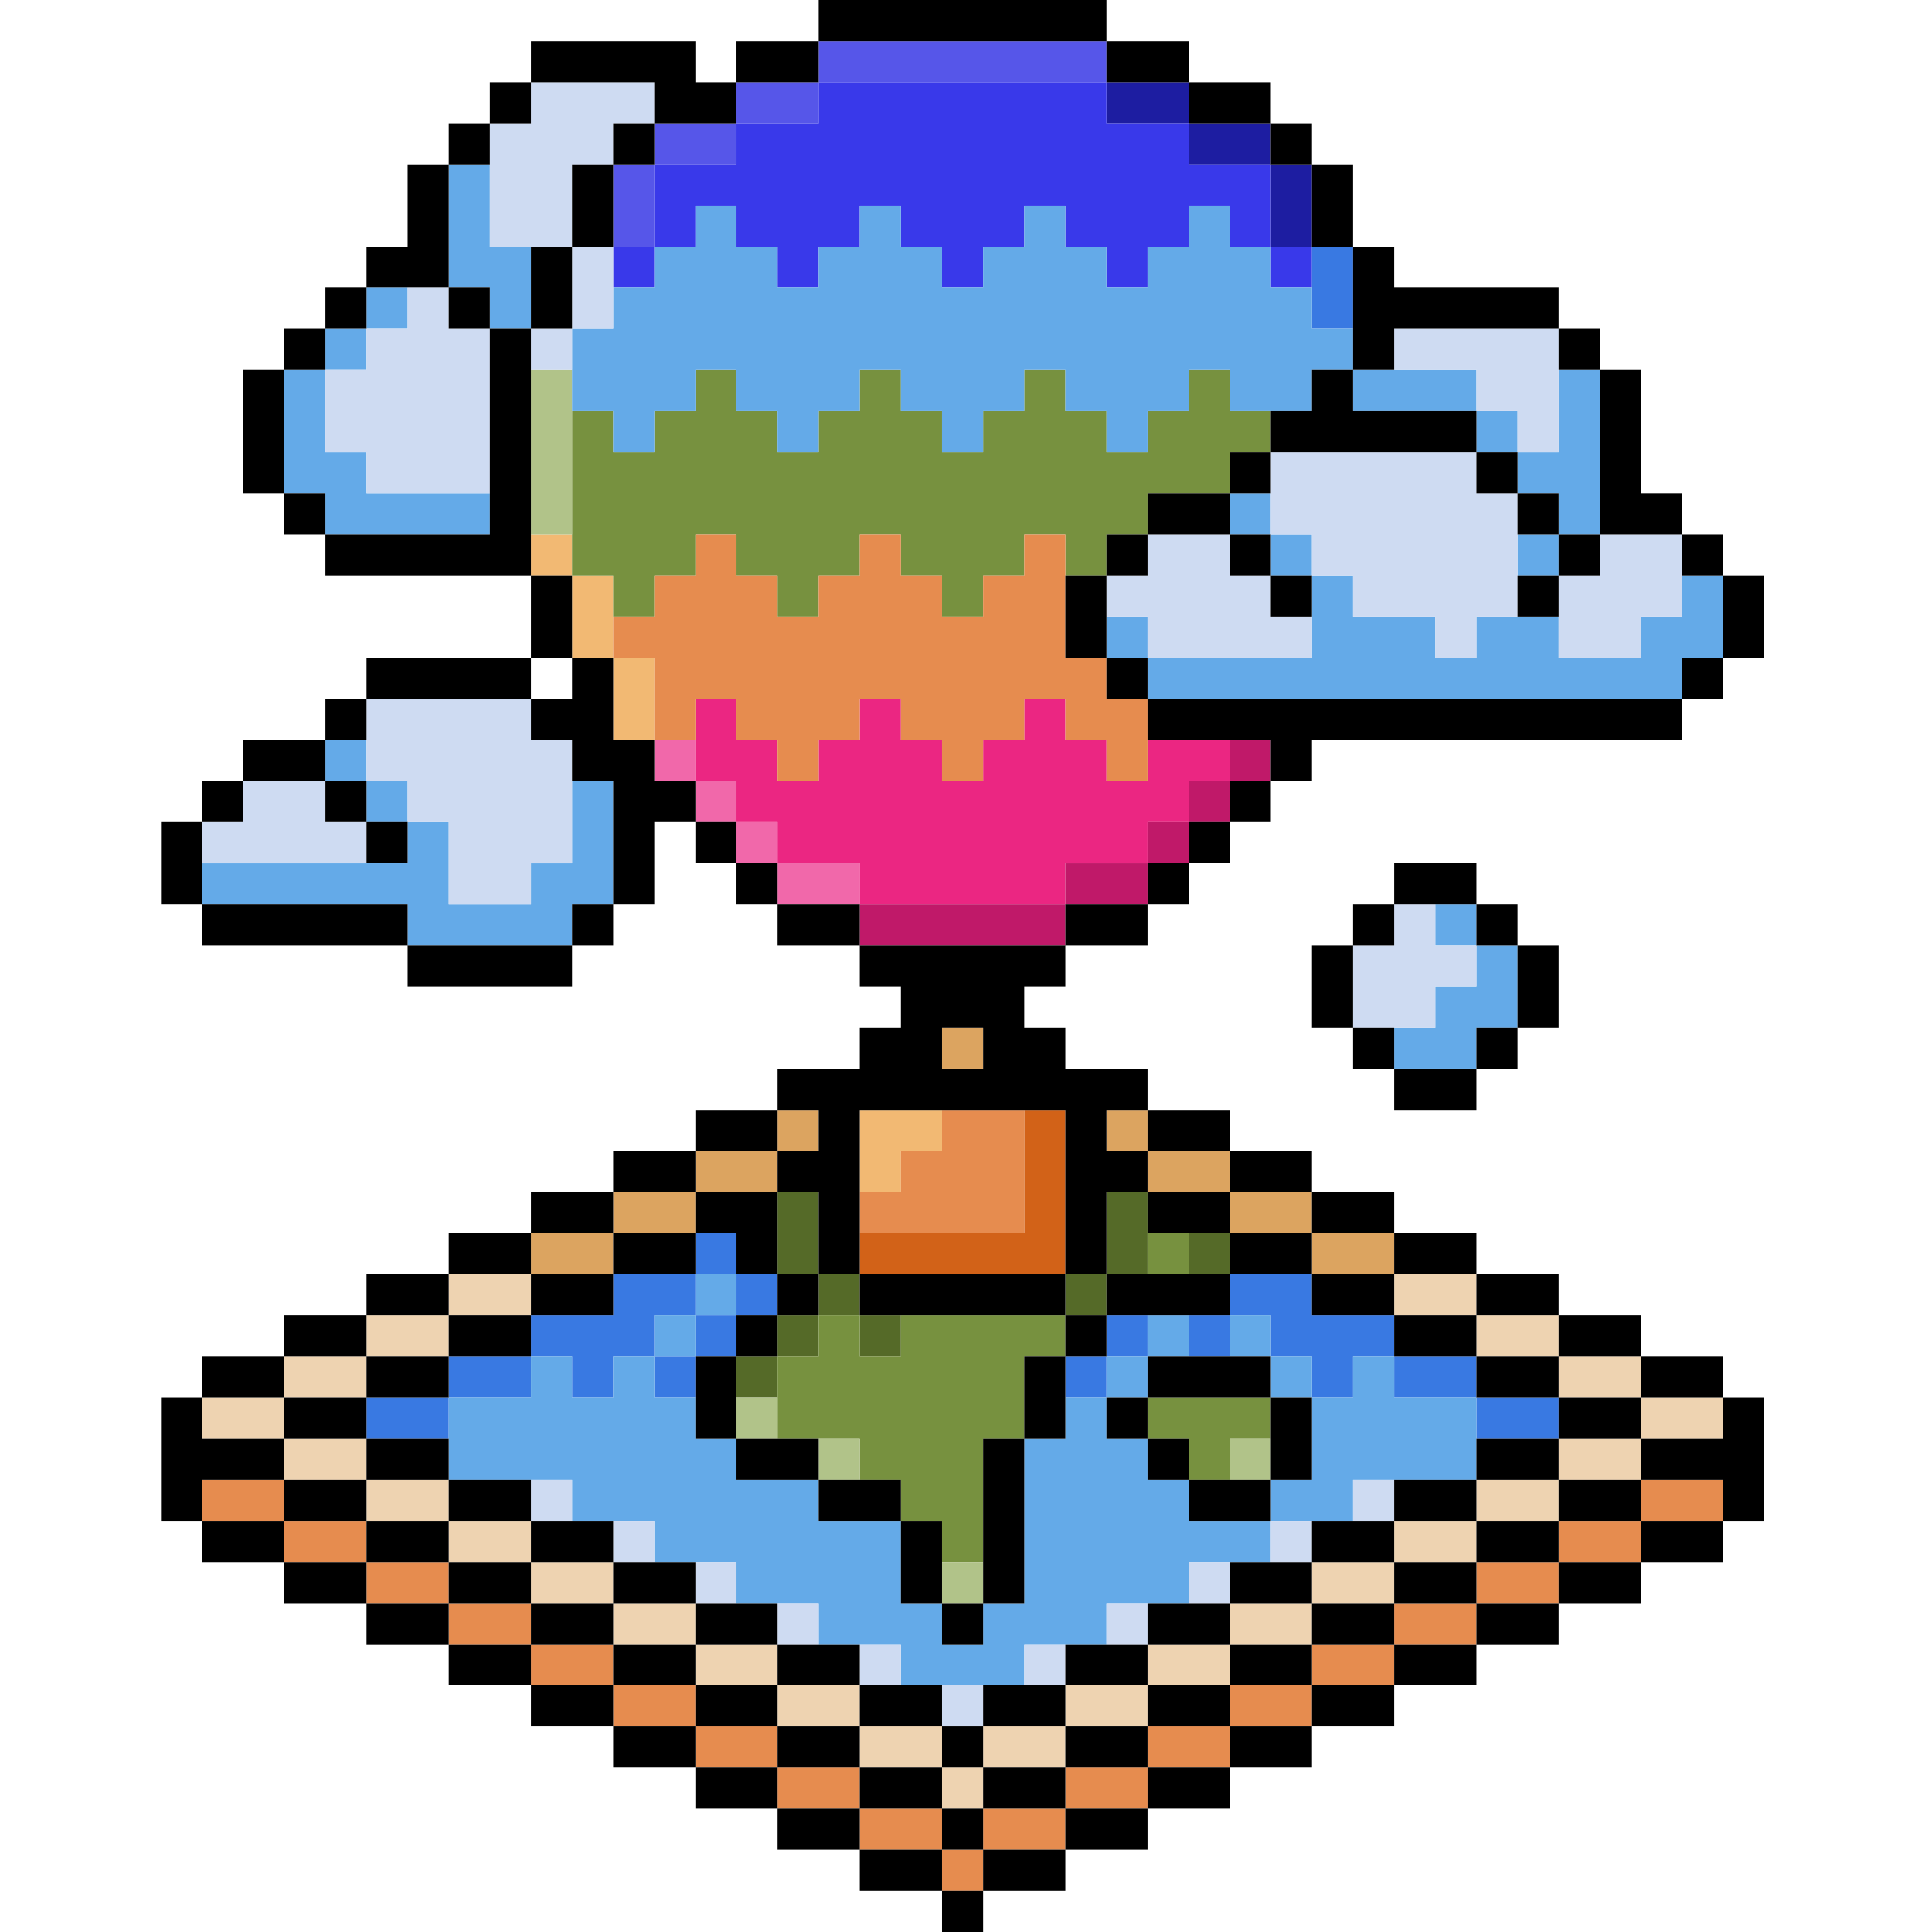
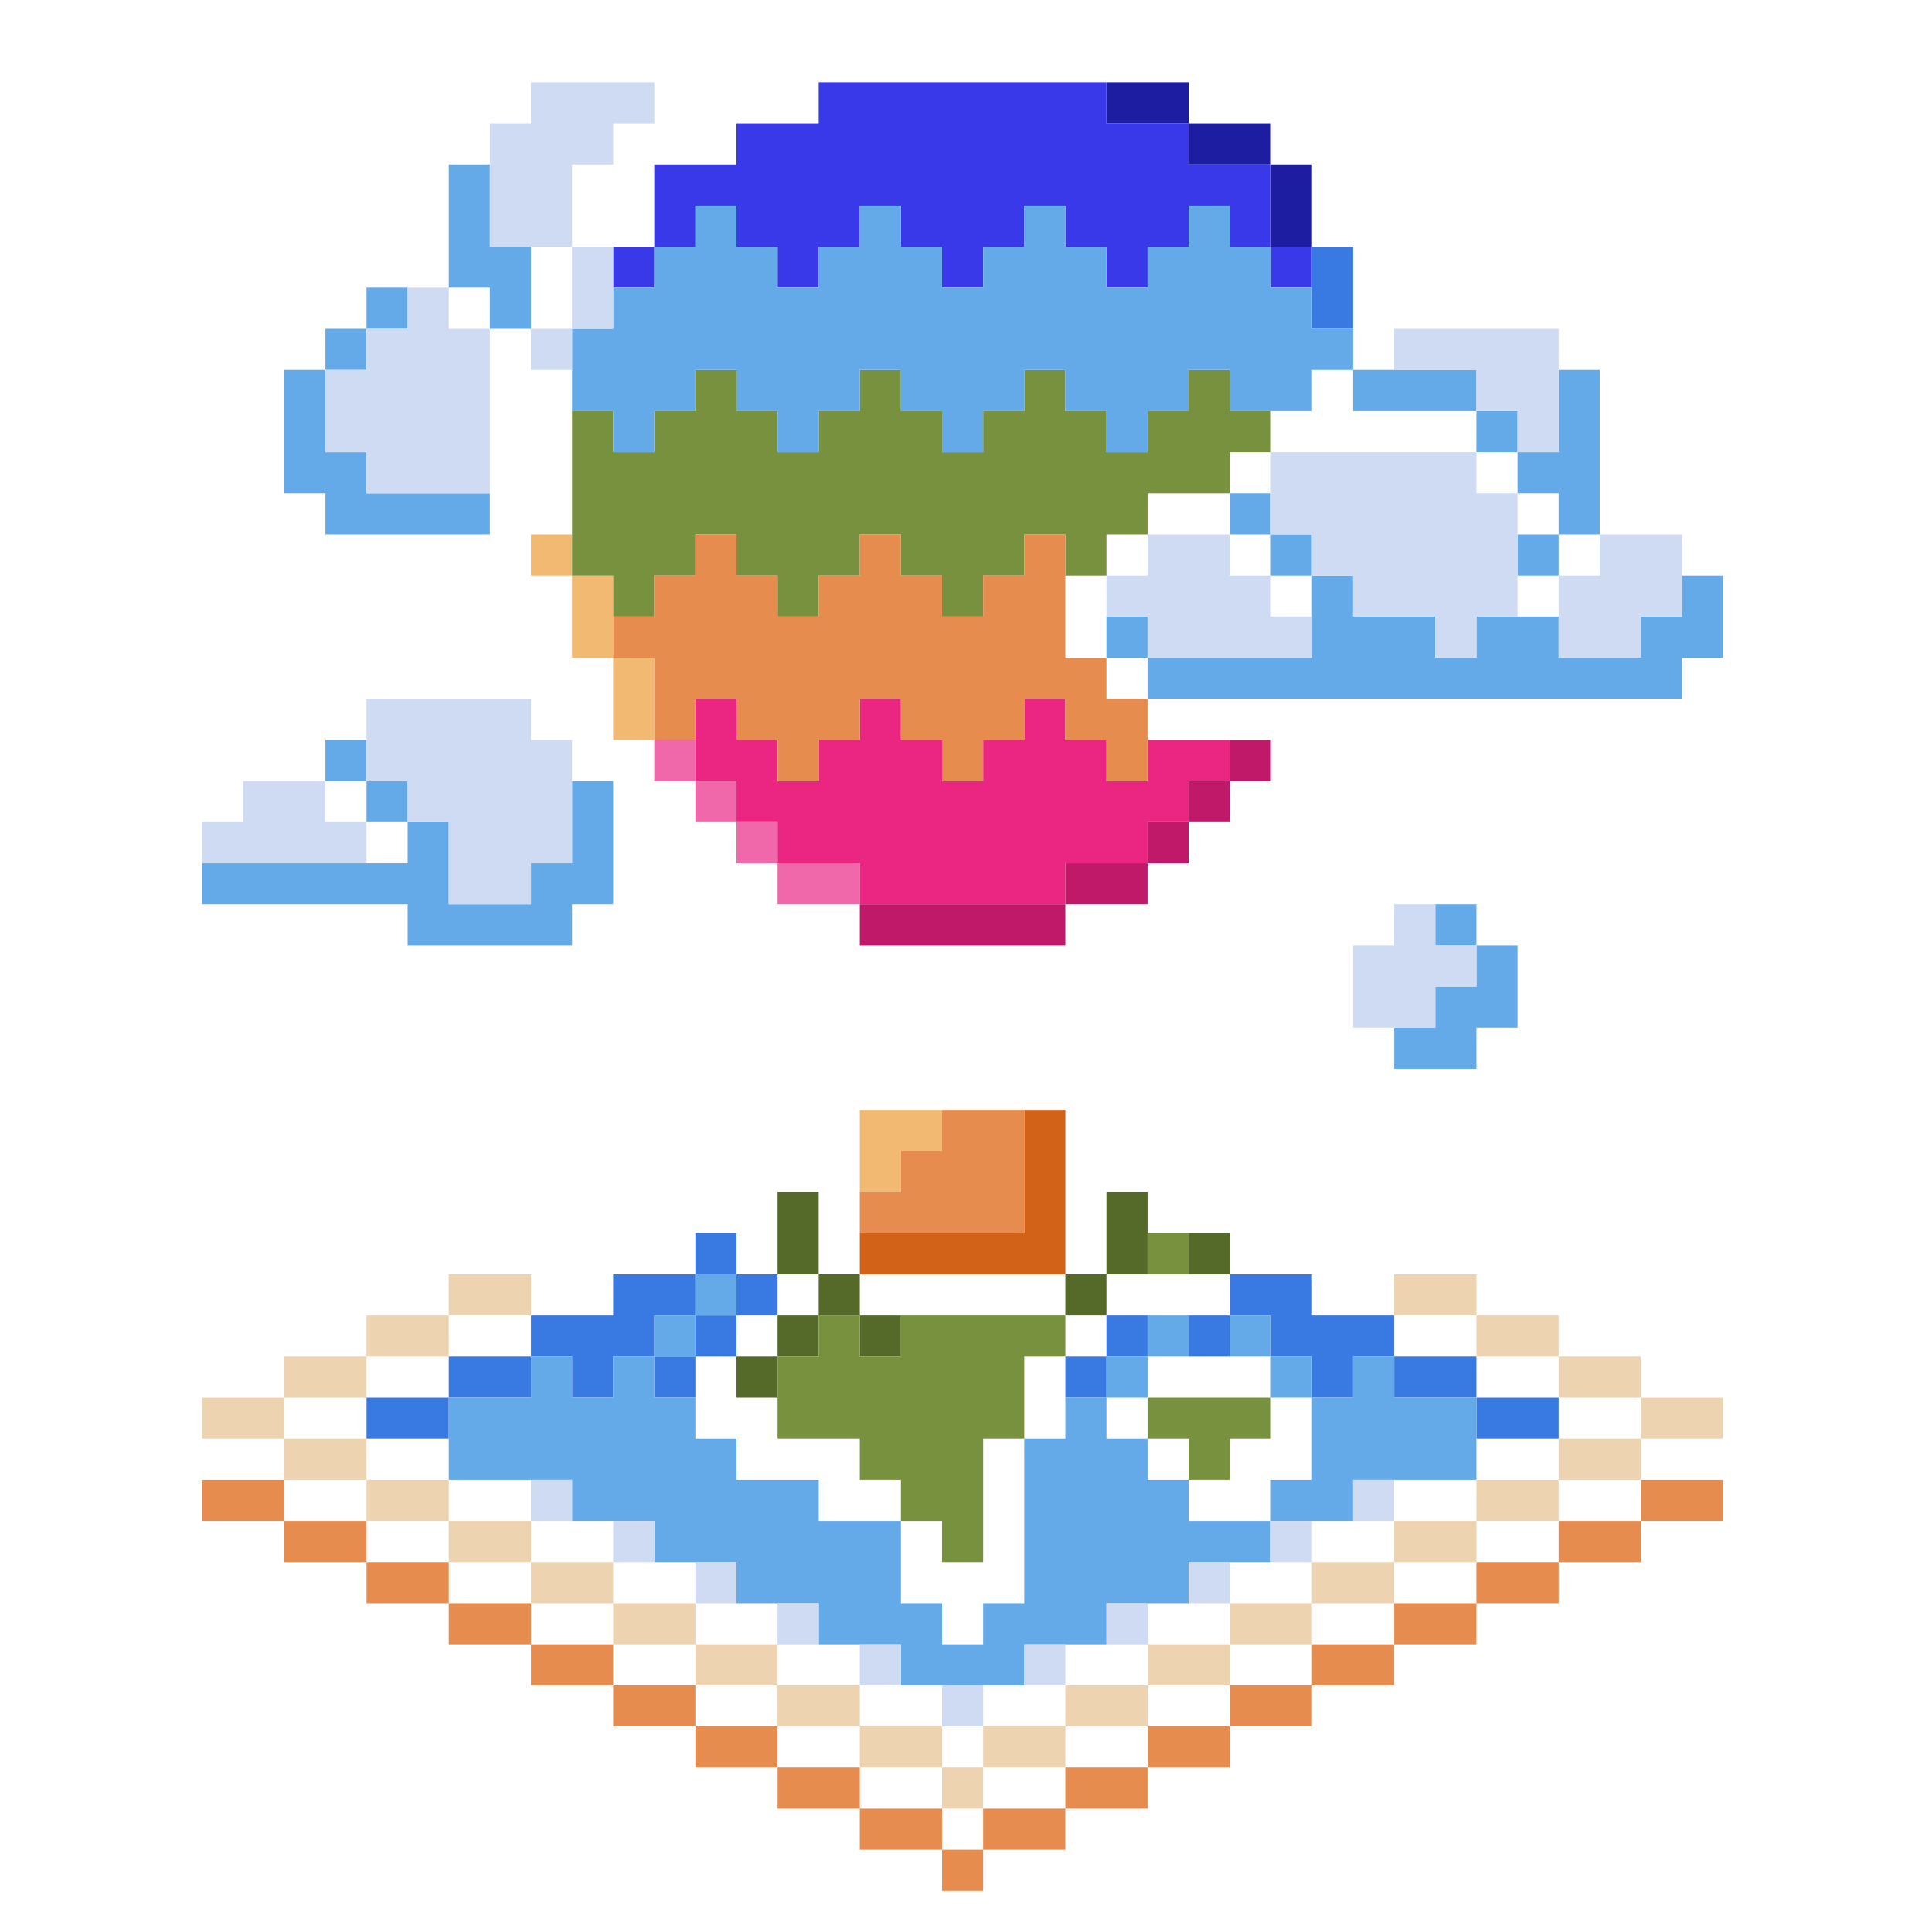
<svg xmlns="http://www.w3.org/2000/svg" width="96" height="96" viewBox="0 0 96 96" fill="none">
  <g clip-path="url(#clip0_1020_70)">
-     <path fill-rule="evenodd" clip-rule="evenodd" d="M30.468 8.17V12.255H32.511V8.17H30.468ZM32.511 8.17H36.596V6.128H32.511V8.17ZM36.596 6.128H40.681V4.085H36.596V6.128ZM40.681 4.085H54.979V2.043H40.681V4.085Z" fill="#5656E9" />
    <path fill-rule="evenodd" clip-rule="evenodd" d="M63.149 8.17V12.255H65.192V8.17H63.149ZM59.064 8.17H63.149V6.128H59.064V8.17ZM59.064 4.085H54.979V6.128H59.064V4.085Z" fill="#1D1DA1" />
    <path fill-rule="evenodd" clip-rule="evenodd" d="M32.511 12.255H30.468V14.298H32.511V12.255ZM65.192 12.255H63.149V14.298H65.192V12.255ZM59.064 10.213H61.106V12.255H63.149V8.17H59.064V6.128H54.979V4.085H40.681V6.128H36.596V8.17H32.511V12.255H34.553V10.213H36.596V12.255H38.638V14.298H40.681V12.255H42.723V10.213H44.766V12.255H46.809V14.298H48.851V12.255H50.894V10.213H52.936V12.255H54.979V14.298H57.021V12.255H59.064V10.213Z" fill="#3939EA" />
    <path fill-rule="evenodd" clip-rule="evenodd" d="M38.638 44.936H42.723V42.894H38.638V44.936ZM38.638 40.851H36.596V42.894H38.638V40.851ZM36.596 38.809H34.553V40.851H36.596V38.809ZM34.553 36.766H32.511V38.809H34.553V36.766Z" fill="#F168AA" />
    <path fill-rule="evenodd" clip-rule="evenodd" d="M52.936 44.936V42.894H57.021V40.851H59.064V38.809H61.106V36.766H57.021V38.809H54.979V36.766H52.936V34.723H50.894V36.766H48.851V38.809H46.809V36.766H44.766V34.723H42.723V36.766H40.681V38.809H38.638V36.766H36.596V34.723H34.553V38.809H36.596V40.851H38.638V42.894H42.723V44.936H52.936Z" fill="#EB2682" />
    <path fill-rule="evenodd" clip-rule="evenodd" d="M42.723 46.979H52.936V44.936H42.723V46.979ZM52.936 44.936H57.021V42.894H52.936V44.936ZM59.064 40.851H57.021V42.894H59.064V40.851ZM61.106 38.809H59.064V40.851H61.106V38.809ZM63.149 36.766H61.106V38.809H63.149V36.766Z" fill="#C01969" />
    <path fill-rule="evenodd" clip-rule="evenodd" d="M46.809 55.149H42.723V59.234H44.766V57.191H46.809V55.149ZM32.511 36.766V32.681H30.468V36.766H32.511ZM30.468 32.681V28.596H28.425V32.681H30.468ZM28.425 26.553H26.383V28.596H28.425V26.553Z" fill="#F2B973" />
    <path fill-rule="evenodd" clip-rule="evenodd" d="M42.723 63.319H52.936V55.149H50.894V61.277H42.723V63.319Z" fill="#D26218" />
-     <path fill-rule="evenodd" clip-rule="evenodd" d="M26.383 63.319H30.468V61.277H26.383V63.319ZM65.192 63.319H69.277V61.277H65.192V63.319ZM30.468 61.277H34.553V59.234H30.468V61.277ZM61.106 61.277H65.192V59.234H61.106V61.277ZM34.553 59.234H38.638V57.191H34.553V59.234ZM57.021 59.234H61.106V57.191H57.021V59.234ZM40.681 55.149H38.638V57.191H40.681V55.149ZM57.021 55.149H54.979V57.191H57.021V55.149ZM48.851 51.064H46.809V53.106H48.851V51.064Z" fill="#DCA460" />
    <path fill-rule="evenodd" clip-rule="evenodd" d="M38.638 67.404H36.596V69.447H38.638V67.404ZM40.681 65.362H38.638V67.404H40.681V65.362ZM44.766 65.362H42.723V67.404H44.766V65.362ZM54.979 63.319H52.936V65.362H54.979V63.319ZM42.723 63.319H40.681V65.362H42.723V63.319ZM40.681 63.319V59.234H38.638V63.319H40.681ZM61.106 61.277H59.064V63.319H61.106V61.277ZM54.979 59.234V63.319H57.021V59.234H54.979Z" fill="#556A28" />
    <path fill-rule="evenodd" clip-rule="evenodd" d="M22.298 69.447H18.213V71.489H22.298V69.447ZM77.447 69.447H73.362V71.489H77.447V69.447ZM26.383 67.404H22.298V69.447H26.383V67.404ZM73.362 67.404H69.277V69.447H73.362V67.404ZM34.553 67.404H32.511V69.447H34.553V67.404ZM54.979 67.404H52.936V69.447H54.979V67.404ZM26.383 67.404H28.425V69.447H30.468V67.404H32.511V65.362H34.553V63.319H30.468V65.362H26.383V67.404ZM63.149 67.404H65.192V69.447H67.234V67.404H69.277V65.362H65.192V63.319H61.106V65.362H59.064V67.404H61.106V65.362H63.149V67.404ZM36.596 65.362H34.553V67.404H36.596V65.362ZM57.021 65.362H54.979V67.404H57.021V65.362ZM38.638 63.319H36.596V65.362H38.638V63.319ZM36.596 61.277H34.553V63.319H36.596V61.277ZM67.234 16.34V12.255H65.192V16.34H67.234Z" fill="#3979E2" />
    <path fill-rule="evenodd" clip-rule="evenodd" d="M40.681 65.362V67.404H38.638V71.489H42.723V73.532H44.766V75.575H46.809V77.617H48.851V71.489H50.894V67.404H52.936V65.362H44.766V67.404H42.723V65.362H40.681ZM63.149 69.447H57.021V71.489H59.064V73.532H61.106V71.489H63.149V69.447ZM59.064 61.277H57.021V63.319H59.064V61.277ZM50.894 26.553H52.936V28.596H54.979V26.553H57.021V24.511H61.106V22.468H63.149V20.425H61.106V18.383H59.064V20.425H57.021V22.468H54.979V20.425H52.936V18.383H50.894V20.425H48.851V22.468H46.809V20.425H44.766V18.383H42.723V20.425H40.681V22.468H38.638V20.425H36.596V18.383H34.553V20.425H32.511V22.468H30.468V20.425H28.425V28.596H30.468V30.638H32.511V28.596H34.553V26.553H36.596V28.596H38.638V30.638H40.681V28.596H42.723V26.553H44.766V28.596H46.809V30.638H48.851V28.596H50.894V26.553Z" fill="#77913F" />
-     <path fill-rule="evenodd" clip-rule="evenodd" d="M48.851 77.617H46.809V79.66H48.851V77.617ZM42.723 71.489H40.681V73.532H42.723V71.489ZM63.149 71.489H61.106V73.532H63.149V71.489ZM38.638 69.447H36.596V71.489H38.638V69.447ZM26.383 18.383V26.553H28.425V18.383H26.383Z" fill="#B1C389" />
    <path fill-rule="evenodd" clip-rule="evenodd" d="M36.596 79.66H40.681V81.702H44.766V83.745H50.894V81.702H54.979V79.66H59.064V77.617H63.149V75.575H59.064V73.532H57.021V71.489H54.979V69.447H52.936V71.489H50.894V79.66H48.851V81.702H46.809V79.66H44.766V75.575H40.681V73.532H36.596V71.489H34.553V69.447H32.511V67.404H30.468V69.447H28.425V67.404H26.383V69.447H22.298V73.532H28.425V75.575H32.511V77.617H36.596V79.66ZM67.234 75.575V73.532H73.362V69.447H69.277V67.404H67.234V69.447H65.192V73.532H63.149V75.575H67.234ZM65.192 67.404H63.149V69.447H65.192V67.404ZM57.021 67.404H54.979V69.447H57.021V67.404ZM34.553 65.362H32.511V67.404H34.553V65.362ZM59.064 65.362H57.021V67.404H59.064V65.362ZM63.149 65.362H61.106V67.404H63.149V65.362ZM36.596 63.319H34.553V65.362H36.596V63.319ZM75.404 51.064V46.979H73.362V49.021H71.319V51.064H69.277V53.106H73.362V51.064H75.404ZM30.468 44.936V38.809H28.425V42.894H26.383V44.936H22.298V40.851H20.255V42.894H10.043V44.936H20.255V46.979H28.425V44.936H30.468ZM73.362 44.936H71.319V46.979H73.362V44.936ZM20.255 38.809H18.213V40.851H20.255V38.809ZM18.213 36.766H16.17V38.809H18.213V36.766ZM57.021 34.723H83.575V32.681H85.617V28.596H83.575V30.638H81.532V32.681H77.447V30.638H73.362V32.681H71.319V30.638H67.234V28.596H65.192V32.681H57.021V34.723ZM57.021 30.638H54.979V32.681H57.021V30.638ZM77.447 26.553H75.404V28.596H77.447V26.553ZM65.192 26.553H63.149V28.596H65.192V26.553ZM63.149 24.511H61.106V26.553H63.149V24.511ZM16.17 22.468V18.383H14.128V24.511H16.17V26.553H24.34V24.511H18.213V22.468H16.17ZM79.489 26.553V18.383H77.447V22.468H75.404V24.511H77.447V26.553H79.489ZM75.404 20.425H73.362V22.468H75.404V20.425ZM34.553 10.213V12.255H32.511V14.298H30.468V16.34H28.425V20.425H30.468V22.468H32.511V20.425H34.553V18.383H36.596V20.425H38.638V22.468H40.681V20.425H42.723V18.383H44.766V20.425H46.809V22.468H48.851V20.425H50.894V18.383H52.936V20.425H54.979V22.468H57.021V20.425H59.064V18.383H61.106V20.425H65.192V18.383H67.234V16.34H65.192V14.298H63.149V12.255H61.106V10.213H59.064V12.255H57.021V14.298H54.979V12.255H52.936V10.213H50.894V12.255H48.851V14.298H46.809V12.255H44.766V10.213H42.723V12.255H40.681V14.298H38.638V12.255H36.596V10.213H34.553ZM73.362 18.383H67.234V20.425H73.362V18.383ZM18.213 16.34H16.17V18.383H18.213V16.34ZM24.34 12.255V8.17H22.298V14.298H24.34V16.34H26.383V12.255H24.34ZM20.255 14.298H18.213V16.34H20.255V14.298Z" fill="#64AAE8" />
    <path fill-rule="evenodd" clip-rule="evenodd" d="M48.851 83.745H46.809V85.787H48.851V83.745ZM52.936 81.702H50.894V83.745H52.936V81.702ZM44.766 81.702H42.723V83.745H44.766V81.702ZM57.021 79.66H54.979V81.702H57.021V79.66ZM40.681 79.66H38.638V81.702H40.681V79.66ZM61.106 77.617H59.064V79.66H61.106V77.617ZM36.596 77.617H34.553V79.66H36.596V77.617ZM65.192 75.575H63.149V77.617H65.192V75.575ZM32.511 75.575H30.468V77.617H32.511V75.575ZM69.277 73.532H67.234V75.575H69.277V73.532ZM28.425 73.532H26.383V75.575H28.425V73.532ZM69.277 44.936V46.979H67.234V51.064H71.319V49.021H73.362V46.979H71.319V44.936H69.277ZM26.383 34.723H18.213V38.809H20.255V40.851H22.298V44.936H26.383V42.894H28.425V36.766H26.383V34.723ZM16.17 40.851V38.809H12.085V40.851H10.043V42.894H18.213V40.851H16.17ZM73.362 22.468H63.149V26.553H65.192V28.596H67.234V30.638H71.319V32.681H73.362V30.638H75.404V24.511H73.362V22.468ZM77.447 28.596V32.681H81.532V30.638H83.575V26.553H79.489V28.596H77.447ZM61.106 26.553H57.021V28.596H54.979V30.638H57.021V32.681H65.192V30.638H63.149V28.596H61.106V26.553ZM20.255 14.298V16.34H18.213V18.383H16.17V22.468H18.213V24.511H24.34V16.34H22.298V14.298H20.255ZM77.447 22.468V16.34H69.277V18.383H73.362V20.425H75.404V22.468H77.447ZM28.425 16.34H26.383V18.383H28.425V16.34ZM30.468 16.34V12.255H28.425V16.34H30.468ZM32.511 4.085H26.383V6.128H24.34V12.255H28.425V8.17H30.468V6.128H32.511V4.085Z" fill="#CEDBF2" />
    <path fill-rule="evenodd" clip-rule="evenodd" d="M48.851 87.83H46.809V89.872H48.851V87.83ZM46.809 85.787H42.723V87.83H46.809V85.787ZM52.936 85.787H48.851V87.83H52.936V85.787ZM42.723 83.745H38.638V85.787H42.723V83.745ZM57.021 83.745H52.936V85.787H57.021V83.745ZM38.638 81.702H34.553V83.745H38.638V81.702ZM61.106 81.702H57.021V83.745H61.106V81.702ZM34.553 79.66H30.468V81.702H34.553V79.66ZM65.192 79.66H61.106V81.702H65.192V79.66ZM30.468 77.617H26.383V79.66H30.468V77.617ZM69.277 77.617H65.192V79.66H69.277V77.617ZM73.362 75.575H69.277V77.617H73.362V75.575ZM26.383 75.575H22.298V77.617H26.383V75.575ZM77.447 73.532H73.362V75.575H77.447V73.532ZM22.298 73.532H18.213V75.575H22.298V73.532ZM18.213 71.489H14.128V73.532H18.213V71.489ZM81.532 71.489H77.447V73.532H81.532V71.489ZM14.128 69.447H10.043V71.489H14.128V69.447ZM85.617 69.447H81.532V71.489H85.617V69.447ZM18.213 67.404H14.128V69.447H18.213V67.404ZM81.532 67.404H77.447V69.447H81.532V67.404ZM77.447 65.362H73.362V67.404H77.447V65.362ZM22.298 65.362H18.213V67.404H22.298V65.362ZM73.362 63.319H69.277V65.362H73.362V63.319ZM26.383 63.319H22.298V65.362H26.383V63.319Z" fill="#EED3B1" />
    <path fill-rule="evenodd" clip-rule="evenodd" d="M48.851 91.915H46.809V93.957H48.851V91.915ZM46.809 89.872H42.723V91.915H46.809V89.872ZM52.936 89.872H48.851V91.915H52.936V89.872ZM57.021 87.83H52.936V89.872H57.021V87.83ZM42.723 87.83H38.638V89.872H42.723V87.83ZM61.106 85.787H57.021V87.83H61.106V85.787ZM38.638 85.787H34.553V87.83H38.638V85.787ZM34.553 83.745H30.468V85.787H34.553V83.745ZM65.192 83.745H61.106V85.787H65.192V83.745ZM30.468 81.702H26.383V83.745H30.468V81.702ZM69.277 81.702H65.192V83.745H69.277V81.702ZM73.362 79.66H69.277V81.702H73.362V79.66ZM26.383 79.66H22.298V81.702H26.383V79.66ZM77.447 77.617H73.362V79.66H77.447V77.617ZM22.298 77.617H18.213V79.66H22.298V77.617ZM81.532 75.575H77.447V77.617H81.532V75.575ZM18.213 75.575H14.128V77.617H18.213V75.575ZM85.617 73.532H81.532V75.575H85.617V73.532ZM14.128 73.532H10.043V75.575H14.128V73.532ZM50.894 61.277V55.149H46.809V57.191H44.766V59.234H42.723V61.277H50.894ZM42.723 36.766V34.723H44.766V36.766H46.809V38.809H48.851V36.766H50.894V34.723H52.936V36.766H54.979V38.809H57.021V34.723H54.979V32.681H52.936V26.553H50.894V28.596H48.851V30.638H46.809V28.596H44.766V26.553H42.723V28.596H40.681V30.638H38.638V28.596H36.596V26.553H34.553V28.596H32.511V30.638H30.468V32.681H32.511V36.766H34.553V34.723H36.596V36.766H38.638V38.809H40.681V36.766H42.723Z" fill="#E68C4F" />
-     <path fill-rule="evenodd" clip-rule="evenodd" d="M48.851 93.957H46.809V96H48.851V93.957ZM46.809 91.915H42.723V93.957H46.809V91.915ZM52.936 91.915H48.851V93.957H52.936V91.915ZM42.723 89.872H38.638V91.915H42.723V89.872ZM57.021 89.872H52.936V91.915H57.021V89.872ZM48.851 89.872H46.809V91.915H48.851V89.872ZM61.106 87.83H57.021V89.872H61.106V87.83ZM52.936 87.83H48.851V89.872H52.936V87.83ZM38.638 87.83H34.553V89.872H38.638V87.83ZM46.809 87.83H42.723V89.872H46.809V87.83ZM57.021 85.787H52.936V87.83H57.021V85.787ZM42.723 85.787H38.638V87.83H42.723V85.787ZM65.192 85.787H61.106V87.83H65.192V85.787ZM34.553 85.787H30.468V87.83H34.553V85.787ZM48.851 85.787H46.809V87.83H48.851V85.787ZM38.638 83.745H34.553V85.787H38.638V83.745ZM69.277 83.745H65.192V85.787H69.277V83.745ZM46.809 83.745H42.723V85.787H46.809V83.745ZM52.936 83.745H48.851V85.787H52.936V83.745ZM61.106 83.745H57.021V85.787H61.106V83.745ZM30.468 83.745H26.383V85.787H30.468V83.745ZM73.362 81.702H69.277V83.745H73.362V81.702ZM65.192 81.702H61.106V83.745H65.192V81.702ZM57.021 81.702H52.936V83.745H57.021V81.702ZM42.723 81.702H38.638V83.745H42.723V81.702ZM34.553 81.702H30.468V83.745H34.553V81.702ZM26.383 81.702H22.298V83.745H26.383V81.702ZM22.298 79.66H18.213V81.702H22.298V79.66ZM30.468 79.66H26.383V81.702H30.468V79.66ZM61.106 79.66H57.021V81.702H61.106V79.66ZM48.851 79.66H46.809V81.702H48.851V79.66ZM77.447 79.66H73.362V81.702H77.447V79.66ZM69.277 79.66H65.192V81.702H69.277V79.66ZM38.638 79.66H34.553V81.702H38.638V79.66ZM34.553 77.617H30.468V79.66H34.553V77.617ZM81.532 77.617H77.447V79.66H81.532V77.617ZM73.362 77.617H69.277V79.66H73.362V77.617ZM65.192 77.617H61.106V79.66H65.192V77.617ZM26.383 77.617H22.298V79.66H26.383V77.617ZM18.213 77.617H14.128V79.66H18.213V77.617ZM50.894 79.66V71.489H48.851V79.66H50.894ZM46.809 79.66V75.575H44.766V79.66H46.809ZM69.277 75.575H65.192V77.617H69.277V75.575ZM30.468 75.575H26.383V77.617H30.468V75.575ZM77.447 75.575H73.362V77.617H77.447V75.575ZM22.298 75.575H18.213V77.617H22.298V75.575ZM14.128 75.575H10.043V77.617H14.128V75.575ZM85.617 75.575H81.532V77.617H85.617V75.575ZM26.383 73.532H22.298V75.575H26.383V73.532ZM73.362 73.532H69.277V75.575H73.362V73.532ZM18.213 73.532H14.128V75.575H18.213V73.532ZM87.66 75.575V69.447H85.617V71.489H81.532V73.532H77.447V75.575H81.532V73.532H85.617V75.575H87.66ZM63.149 73.532H59.064V75.575H63.149V73.532ZM44.766 73.532H40.681V75.575H44.766V73.532ZM10.043 71.489V69.447H8V75.575H10.043V73.532H14.128V71.489H10.043ZM77.447 71.489H73.362V73.532H77.447V71.489ZM22.298 71.489H18.213V73.532H22.298V71.489ZM40.681 71.489H36.596V73.532H40.681V71.489ZM59.064 71.489H57.021V73.532H59.064V71.489ZM65.192 73.532V69.447H63.149V73.532H65.192ZM81.532 69.447H77.447V71.489H81.532V69.447ZM57.021 69.447H54.979V71.489H57.021V69.447ZM36.596 71.489V67.404H34.553V71.489H36.596ZM18.213 69.447H14.128V71.489H18.213V69.447ZM52.936 71.489V67.404H50.894V71.489H52.936ZM63.149 67.404H57.021V69.447H63.149V67.404ZM14.128 67.404H10.043V69.447H14.128V67.404ZM22.298 67.404H18.213V69.447H22.298V67.404ZM77.447 67.404H73.362V69.447H77.447V67.404ZM85.617 67.404H81.532V69.447H85.617V67.404ZM54.979 65.362H52.936V67.404H54.979V65.362ZM73.362 65.362H69.277V67.404H73.362V65.362ZM81.532 65.362H77.447V67.404H81.532V65.362ZM38.638 65.362H36.596V67.404H38.638V65.362ZM26.383 65.362H22.298V67.404H26.383V65.362ZM18.213 65.362H14.128V67.404H18.213V65.362ZM22.298 63.319H18.213V65.362H22.298V63.319ZM30.468 63.319H26.383V65.362H30.468V63.319ZM40.681 63.319H38.638V65.362H40.681V63.319ZM52.936 63.319H42.723V65.362H52.936V63.319ZM61.106 63.319H54.979V65.362H61.106V63.319ZM77.447 63.319H73.362V65.362H77.447V63.319ZM69.277 63.319H65.192V65.362H69.277V63.319ZM73.362 61.277H69.277V63.319H73.362V61.277ZM65.192 61.277H61.106V63.319H65.192V61.277ZM26.383 61.277H22.298V63.319H26.383V61.277ZM61.106 59.234H57.021V61.277H61.106V59.234ZM69.277 59.234H65.192V61.277H69.277V59.234ZM30.468 59.234H26.383V61.277H30.468V59.234ZM34.553 57.191H30.468V59.234H34.553V57.191ZM65.192 57.191H61.106V59.234H65.192V57.191ZM61.106 55.149H57.021V57.191H61.106V55.149ZM73.362 53.106H69.277V55.149H73.362V53.106ZM75.404 51.064H73.362V53.106H75.404V51.064ZM69.277 51.064H67.234V53.106H69.277V51.064ZM67.234 51.064V46.979H65.192V51.064H67.234ZM77.447 51.064V46.979H75.404V51.064H77.447ZM28.425 46.979H20.255V49.021H28.425V46.979ZM69.277 44.936H67.234V46.979H69.277V44.936ZM20.255 44.936H10.043V46.979H20.255V44.936ZM30.468 44.936H28.425V46.979H30.468V44.936ZM42.723 44.936H38.638V46.979H42.723V44.936ZM57.021 44.936H52.936V46.979H57.021V44.936ZM75.404 44.936H73.362V46.979H75.404V44.936ZM59.064 42.894H57.021V44.936H59.064V42.894ZM10.043 44.936V40.851H8V44.936H10.043ZM30.468 36.766V32.681H28.425V34.723H26.383V36.766H28.425V38.809H30.468V44.936H32.511V40.851H34.553V38.809H32.511V36.766H30.468ZM73.362 42.894H69.277V44.936H73.362V42.894ZM38.638 42.894H36.596V44.936H38.638V42.894ZM20.255 40.851H18.213V42.894H20.255V40.851ZM36.596 40.851H34.553V42.894H36.596V40.851ZM61.106 40.851H59.064V42.894H61.106V40.851ZM12.085 38.809H10.043V40.851H12.085V38.809ZM18.213 38.809H16.17V40.851H18.213V38.809ZM63.149 38.809H61.106V40.851H63.149V38.809ZM16.17 36.766H12.085V38.809H16.17V36.766ZM83.575 34.723H57.021V36.766H63.149V38.809H65.192V36.766H83.575V34.723ZM18.213 34.723H16.17V36.766H18.213V34.723ZM57.021 32.681H54.979V34.723H57.021V32.681ZM85.617 32.681H83.575V34.723H85.617V32.681ZM26.383 32.681H18.213V34.723H26.383V32.681ZM54.979 32.681V28.596H52.936V32.681H54.979ZM87.66 32.681V28.596H85.617V32.681H87.66ZM28.425 32.681V28.596H26.383V32.681H28.425ZM65.192 28.596H63.149V30.638H65.192V28.596ZM77.447 28.596H75.404V30.638H77.447V28.596ZM26.383 28.596V16.34H24.34V26.553H16.17V28.596H26.383ZM63.149 26.553H61.106V28.596H63.149V26.553ZM85.617 26.553H83.575V28.596H85.617V26.553ZM57.021 26.553H54.979V28.596H57.021V26.553ZM79.489 26.553H77.447V28.596H79.489V26.553ZM77.447 24.511H75.404V26.553H77.447V24.511ZM16.17 24.511H14.128V26.553H16.17V24.511ZM61.106 24.511H57.021V26.553H61.106V24.511ZM81.532 24.511V18.383H79.489V26.553H83.575V24.511H81.532ZM63.149 22.468H61.106V24.511H63.149V22.468ZM14.128 24.511V18.383H12.085V24.511H14.128ZM75.404 22.468H73.362V24.511H75.404V22.468ZM65.192 20.425H63.149V22.468H73.362V20.425H67.234V18.383H65.192V20.425ZM16.17 16.34H14.128V18.383H16.17V16.34ZM79.489 16.34H77.447V18.383H79.489V16.34ZM69.277 14.298V12.255H67.234V18.383H69.277V16.34H77.447V14.298H69.277ZM18.213 14.298H16.17V16.34H18.213V14.298ZM28.425 16.34V12.255H26.383V16.34H28.425ZM24.34 14.298H22.298V16.34H24.34V14.298ZM22.298 14.298V8.17H20.255V12.255H18.213V14.298H22.298ZM30.468 12.255V8.17H28.425V12.255H30.468ZM67.234 12.255V8.17H65.192V12.255H67.234ZM65.192 6.128H63.149V8.17H65.192V6.128ZM24.34 6.128H22.298V8.17H24.34V6.128ZM32.511 6.128H30.468V8.17H32.511V6.128ZM34.553 4.085V2.043H26.383V4.085H24.34V6.128H26.383V4.085H32.511V6.128H36.596V4.085H34.553ZM63.149 4.085H59.064V6.128H63.149V4.085ZM40.681 2.043H36.596V4.085H40.681V2.043ZM59.064 2.043H54.979V4.085H59.064V2.043ZM54.979 0H40.681V2.043H54.979V0ZM46.809 53.106H48.851V51.064H46.809V53.106ZM52.936 51.064H50.894V49.021H52.936V46.979H42.723V49.021H44.766V51.064H42.723V53.106H38.638V55.149H34.553V57.191H38.638V55.149H40.681V57.191H38.638V59.234H34.553V61.277H30.468V63.319H34.553V61.277H36.596V63.319H38.638V59.234H40.681V63.319H42.723V55.149H52.936V63.319H54.979V59.234H57.021V57.191H54.979V55.149H57.021V53.106H52.936V51.064Z" fill="black" />
  </g>
  <defs>
    <clipPath id="clip0_1020_70">
      <rect width="79.66" height="96" fill="white" transform="translate(8)" />
    </clipPath>
  </defs>
</svg>